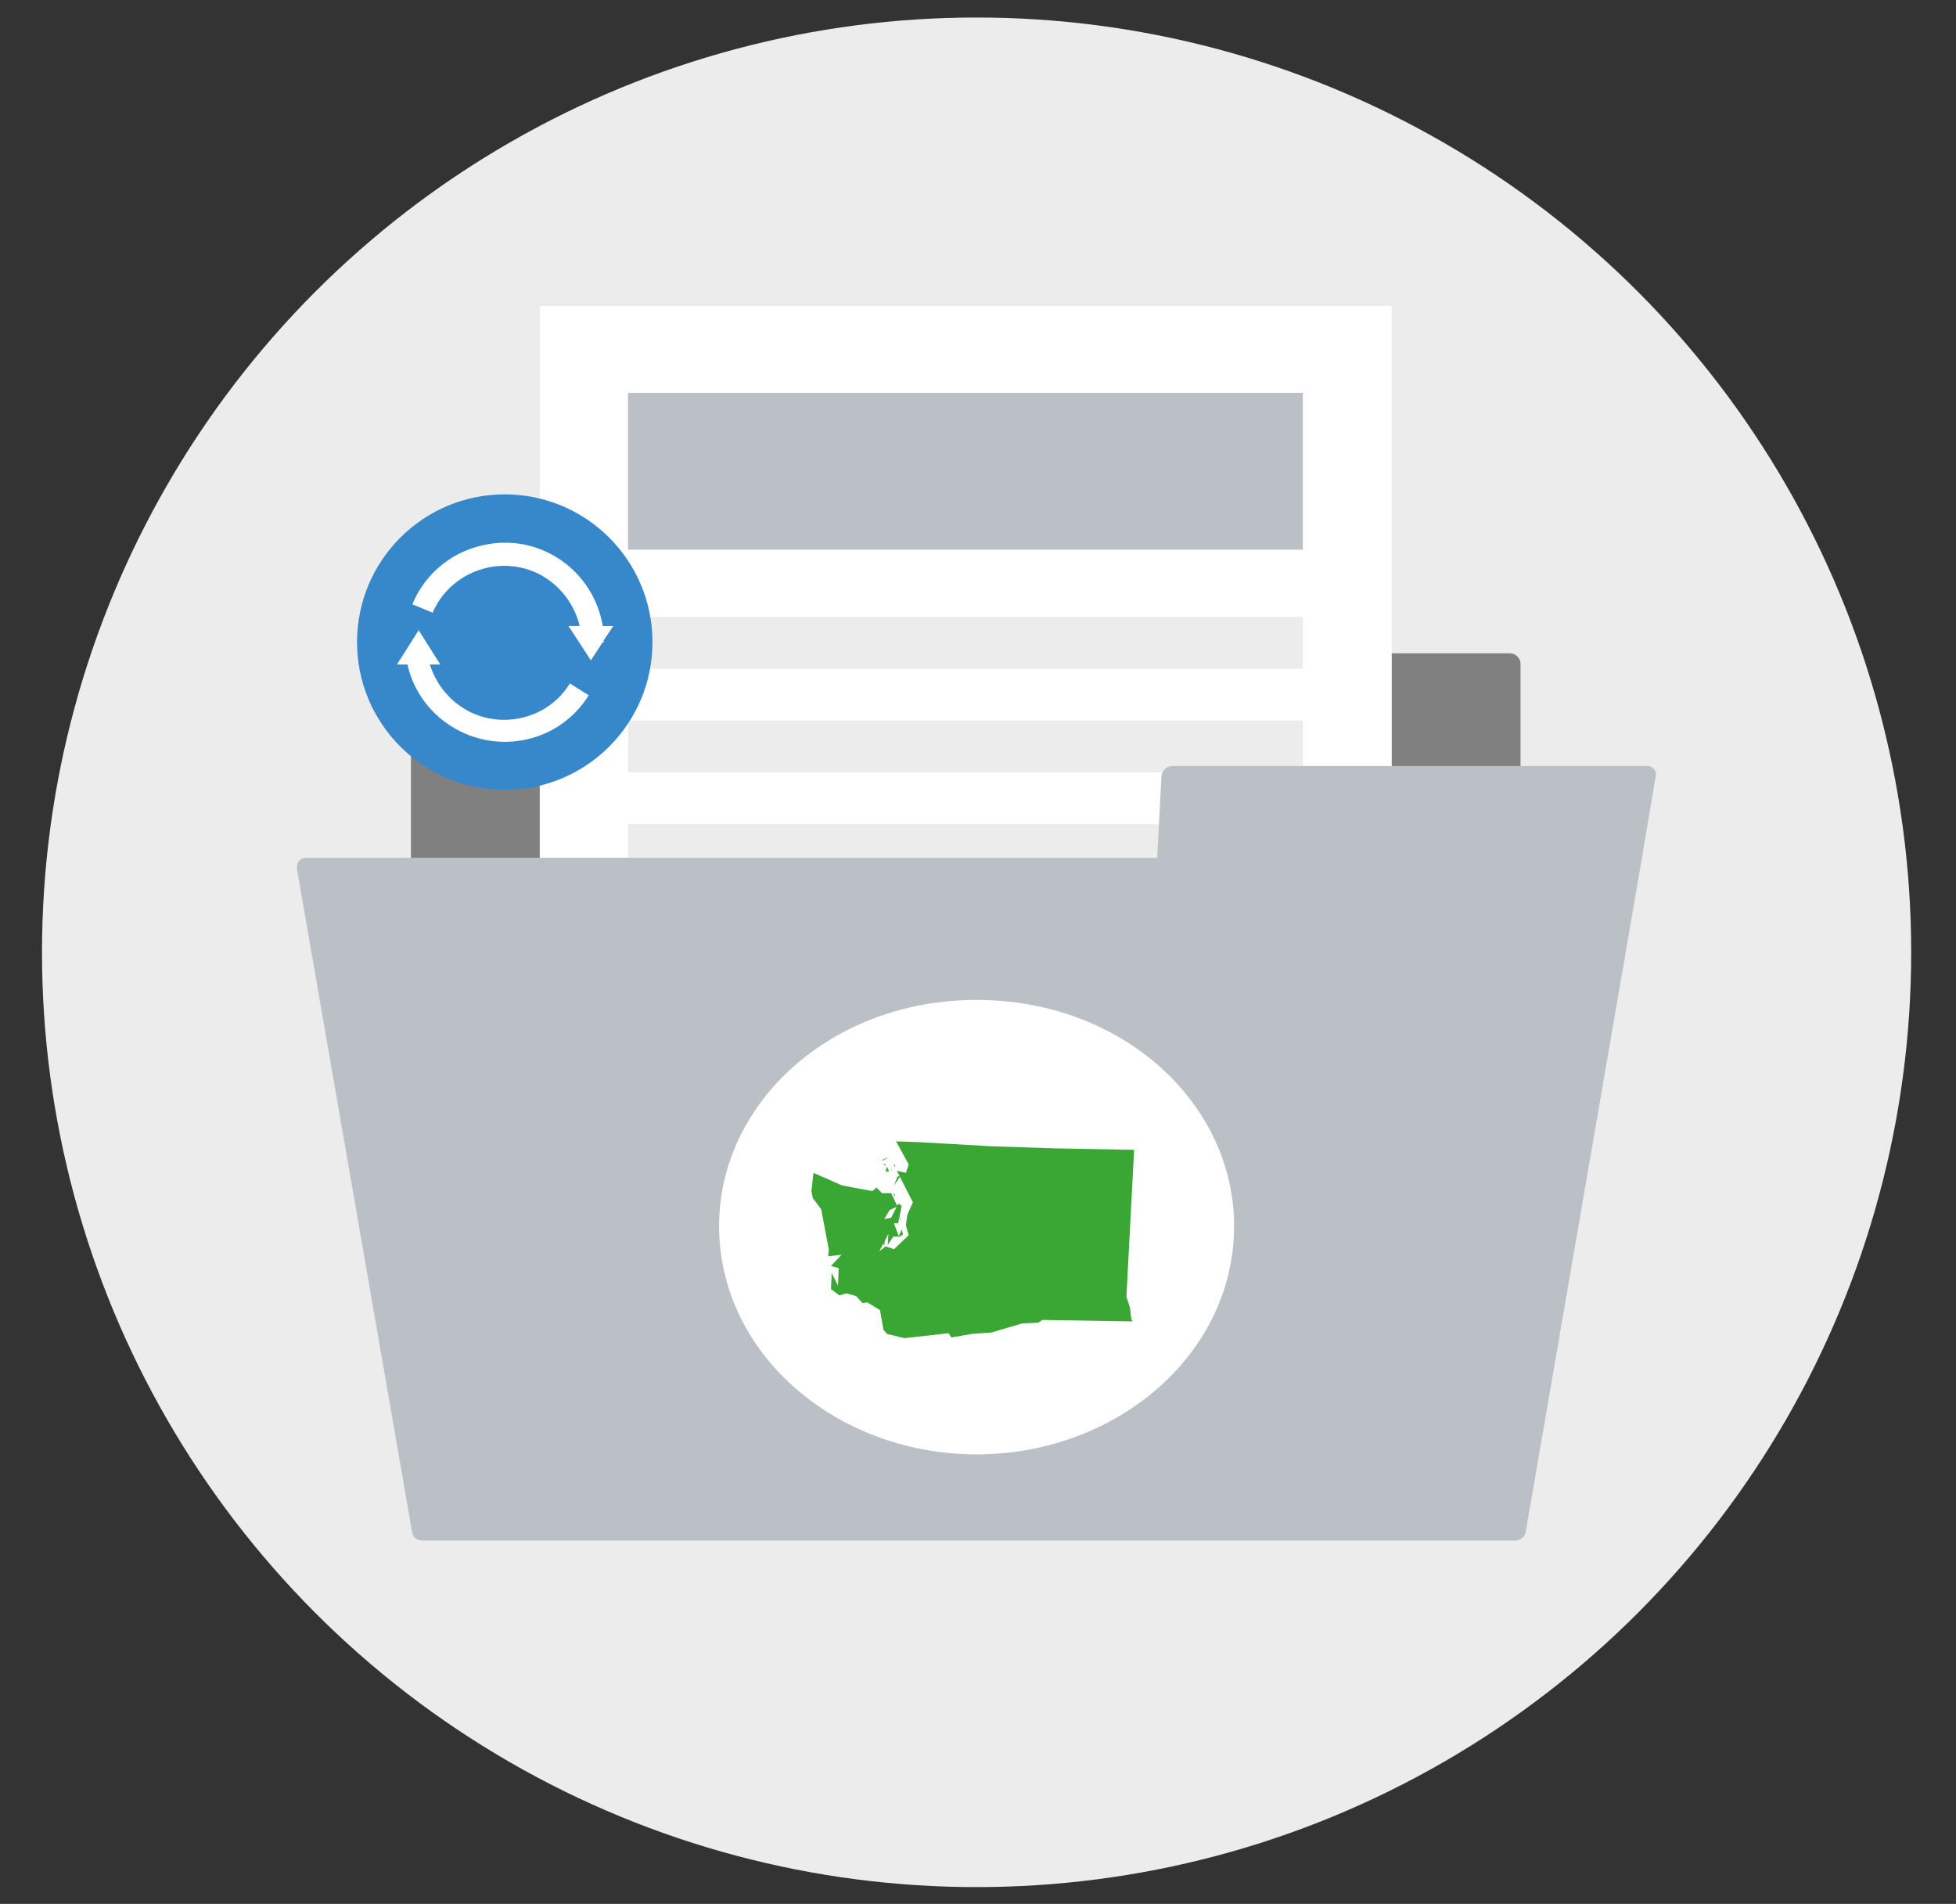
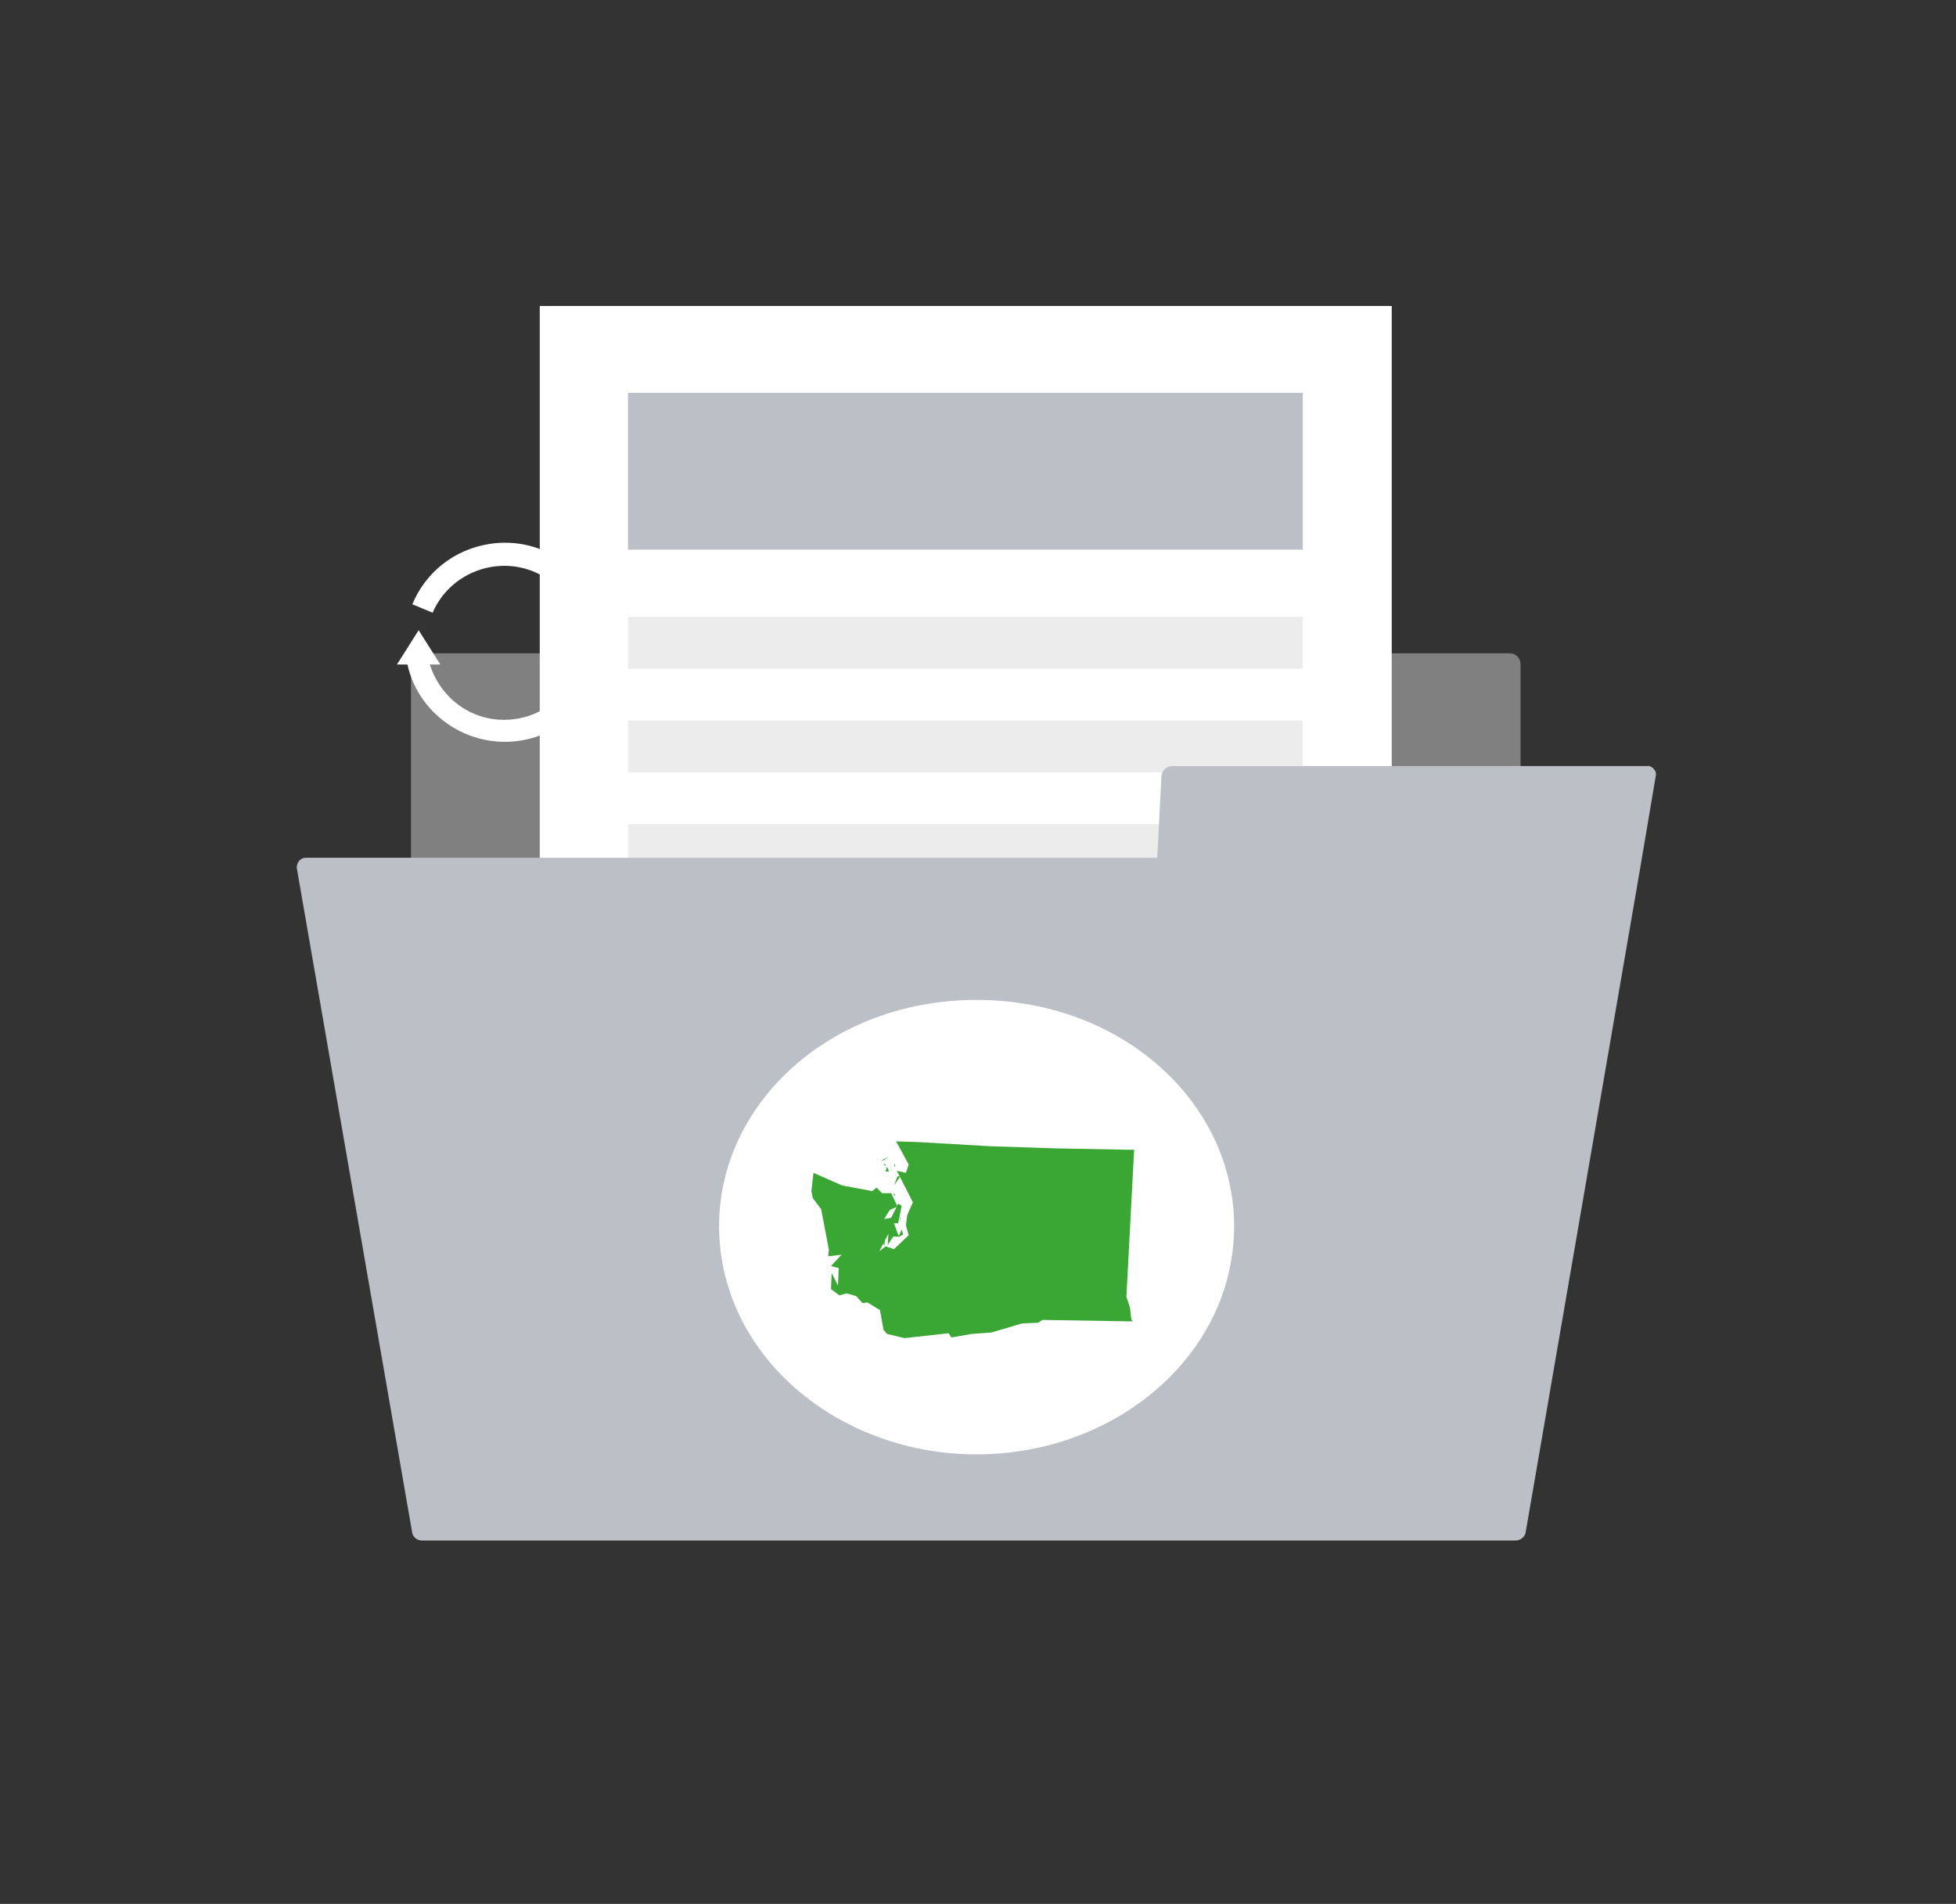
<svg xmlns="http://www.w3.org/2000/svg" version="1.1" id="Layer_1" x="0px" y="0px" width="279.4px" height="271.9px" viewBox="0 0 279.4 271.9" style="enable-background:new 0 0 279.4 271.9;" xml:space="preserve">
  <rect x="0" y="0" width="279.4" height="271.9" fill="#333333" stroke="none" />
  <style type="text/css">
	.st0{fill:#EDECED;}
	.st1{fill:#818080;}
	.st2{fill:#FFFFFF;}
	.st3{fill:#BBC0C7;}
	.st4{fill:#3AA735;}
	.st5{fill:#3787CB;}
</style>
  <g>
-     <circle class="st0" cx="139.5" cy="136" r="133.5" />
    <path class="st1" d="M217.2,94.8c0-0.8-0.7-1.5-1.5-1.5l0,0H60.2c-0.8,0-1.5,0.7-1.5,1.5l0,0V215c0,0.8,0.7,4.8,1.5,4.8h155.5   c0.8,0,1.5-0.7,1.5-1.5v0V94.8z" />
    <rect x="77.1" y="43.7" class="st2" width="121.7" height="151.7" />
    <rect x="89.7" y="88.1" class="st0" width="96.4" height="7.4" />
    <rect x="89.7" y="102.9" class="st0" width="96.4" height="7.4" />
    <rect x="89.7" y="117.7" class="st0" width="96.4" height="7.4" />
    <rect x="89.7" y="56.1" class="st3" width="96.4" height="22.4" />
    <path class="st3" d="M235.3,109.4h-67.8c-0.9,0-1.6,0.7-1.6,1.5l-0.6,11.6H43.7c-0.7,0-1.2,0.5-1.3,1.2c0,0.1,0,0.2,0,0.3L58.9,219   c0.2,0.6,0.7,1,1.4,1h156.2c0.6,0,1.2-0.4,1.4-1l15.8-91.6l0.6-3.5l2.2-13c0.2-0.7-0.3-1.3-0.9-1.5   C235.5,109.4,235.4,109.4,235.3,109.4z" />
    <path class="st2" d="M176.2,177.3c-1.3,17.3-17.6,30.4-36.7,30.4s-35.4-13.1-36.7-30.4c-1.4-18.5,15-34.5,36.7-34.5   S177.6,158.8,176.2,177.3z" />
    <path id="WA" class="st4" d="M119.3,183.7L119.3,183.7l-0.2-0.6h0.1L119.3,183.7z M127.2,178.6l-0.2-0.4h0.3L127.2,178.6   L127.2,178.6L127.2,178.6z M126.3,178l-0.2-0.8h0.3L126.3,178z M129,176.3l-0.7,0.4l0.5-1.1L129,176.3z M128.7,174.7l-0.2-1   l0.1,0.2L128.7,174.7L128.7,174.7z M127.9,170.9l-0.3-0.4h0.2L127.9,170.9L127.9,170.9z M128.6,168l-0.9,1.3l0.5-1.3L128.6,168   L128.6,168L128.6,168z M127.2,167.2l0.2-0.3v0.1L127.2,167.2L127.2,167.2L127.2,167.2z M127,167.3h-0.5l0.2-0.7L127,167.3z    M126.5,166.3v0.2l-0.4-0.3L126.5,166.3z M127.9,166.7l-0.2-0.3l0.1-0.2L127.9,166.7z M128.1,166.1l-0.2-0.1l0,0L128.1,166.1   L128.1,166.1z M125.5,165.7l-0.3-0.1h0.1L125.5,165.7L125.5,165.7z M127,165.2l-0.8,0.5h-0.3L127,165.2z M126.1,165.3l-0.3-0.1l0,0   L126.1,165.3L126.1,165.3z M126.8,164.7L126.8,164.7l-0.2,0.1L126.8,164.7L126.8,164.7z M123.9,186l-0.7,0.1l-0.9-1l-1.4-0.4   l-1,0.3l-1.2-0.9l0.1-2.3l0.9,1.8l0.1-2.5l-1.1-0.3l1.5-1.6l-1.9,0.2l0.1-0.9l-1.1-5.8l-1.2-1.6l-0.2-1l0.3-2.6l4.1,1.8l4.3,0.8   l0.6-0.5l0.8,0.8h1.3l0.9,1.9l-1.1,0.5l-0.8,1.3l1-0.2l1-2l0.5,0.3l-0.5,2.5h-0.6l0.7,1.9h-0.8l-0.8,1.2l0.1-1.6l-1.3,2.5l0.9-0.7   l1.2,0.4l2.1-2l-0.4-1.4l0.2-1.5l0.8-1.8l-2.3-4.5l1.3,0.3l0.4-1.2L128,163l3.1,0.1l10.5,0.6l9.2,0.3l10.5,0.2h0.7l-1.1,21l0.5,1.5   l0.2,1.7l0.2,0.3H161l-12.1-0.2l-0.6,0.4l-2.3,0.1l-4.4,1.3l-2.8,0.2l-2.9,0.5l-0.4-0.6l-6.3,0.7l-2.5-0.6l-0.5-0.6l-0.5-2.8   L123.9,186L123.9,186z" />
-     <circle class="st5" cx="72.1" cy="91.7" r="21.1" />
    <path class="st2" d="M72,102.8c-4.9,0-9.1-3.2-10.6-7.9h1.5L59.8,90l-3.1,4.9h1.5c1.7,7.6,9.4,12.4,17,10.7   c3.7-0.8,6.9-3.1,8.9-6.3l-2.7-1.7C79.4,100.9,75.8,102.8,72,102.8z" />
    <path class="st2" d="M86.2,91.5l1.4-2.1h-1.5c-1.3-7.7-8.5-13-16.3-11.7c-4.9,0.8-9,4-10.9,8.6l2.9,1.2c2.4-5.6,9-8.2,14.6-5.8   c3.2,1.4,5.6,4.3,6.4,7.7h-1.6l3.2,4.9l1.7-2.6h0.2L86.2,91.5z" />
  </g>
</svg>